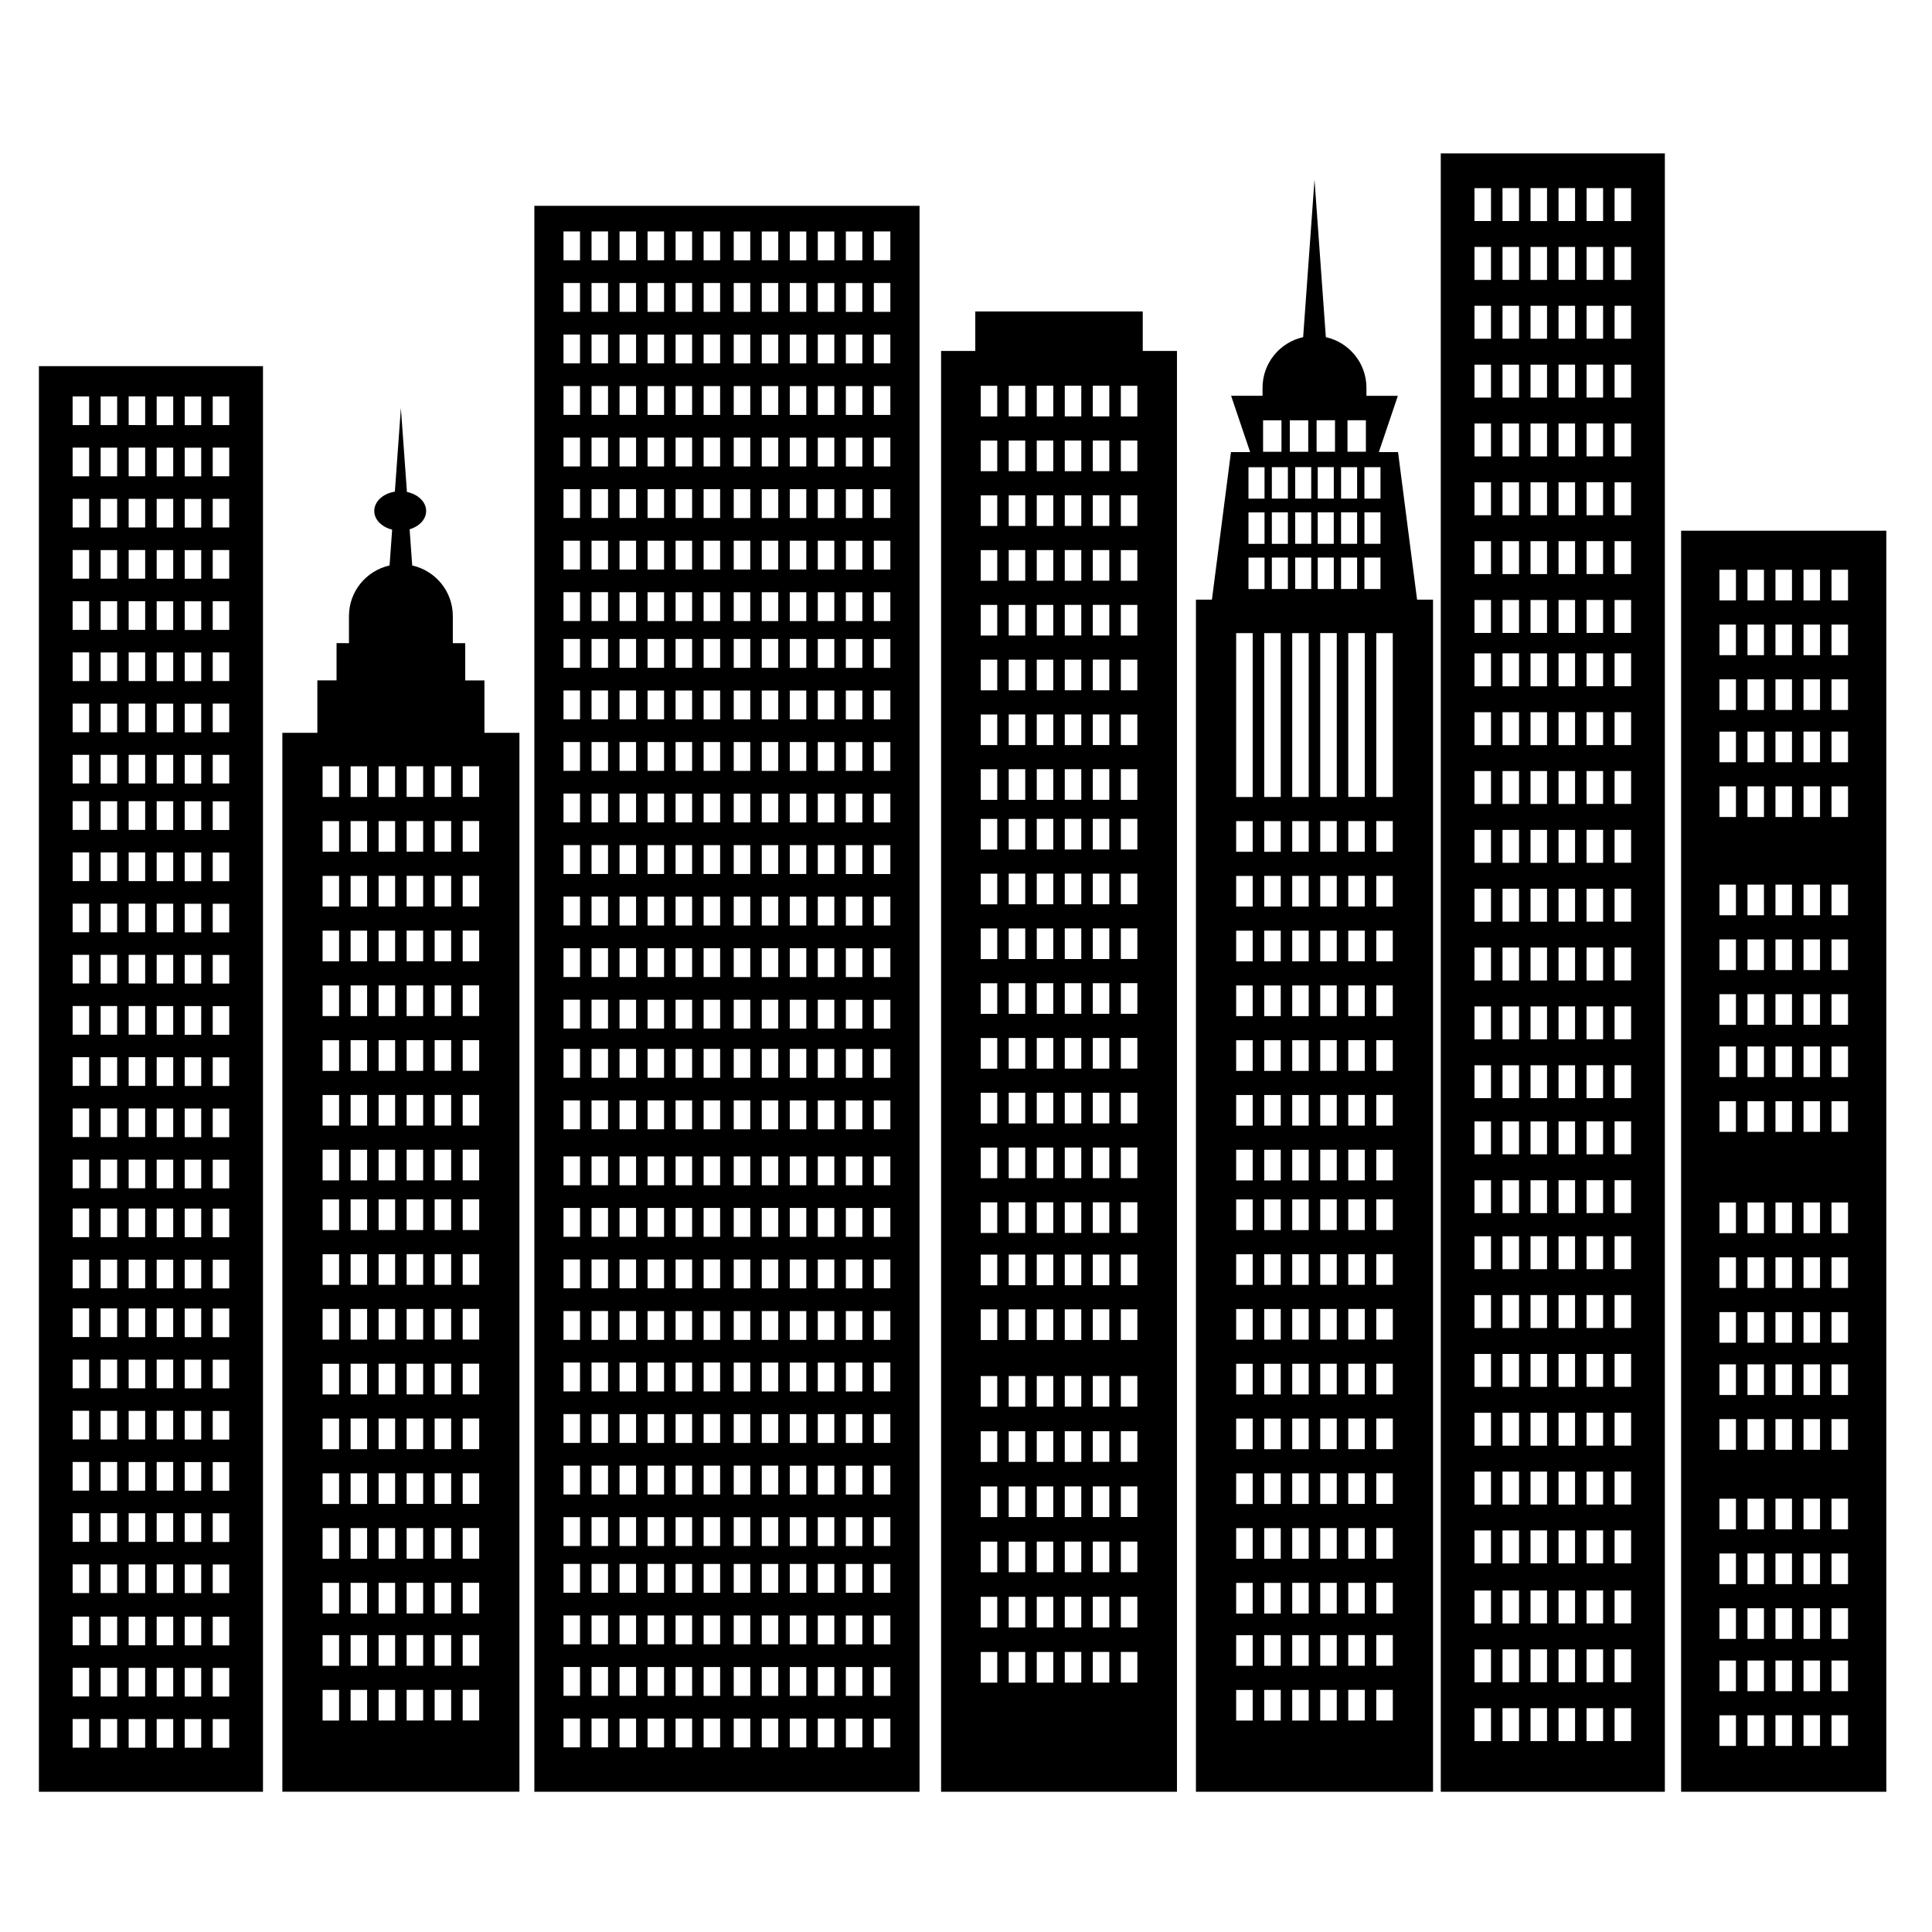
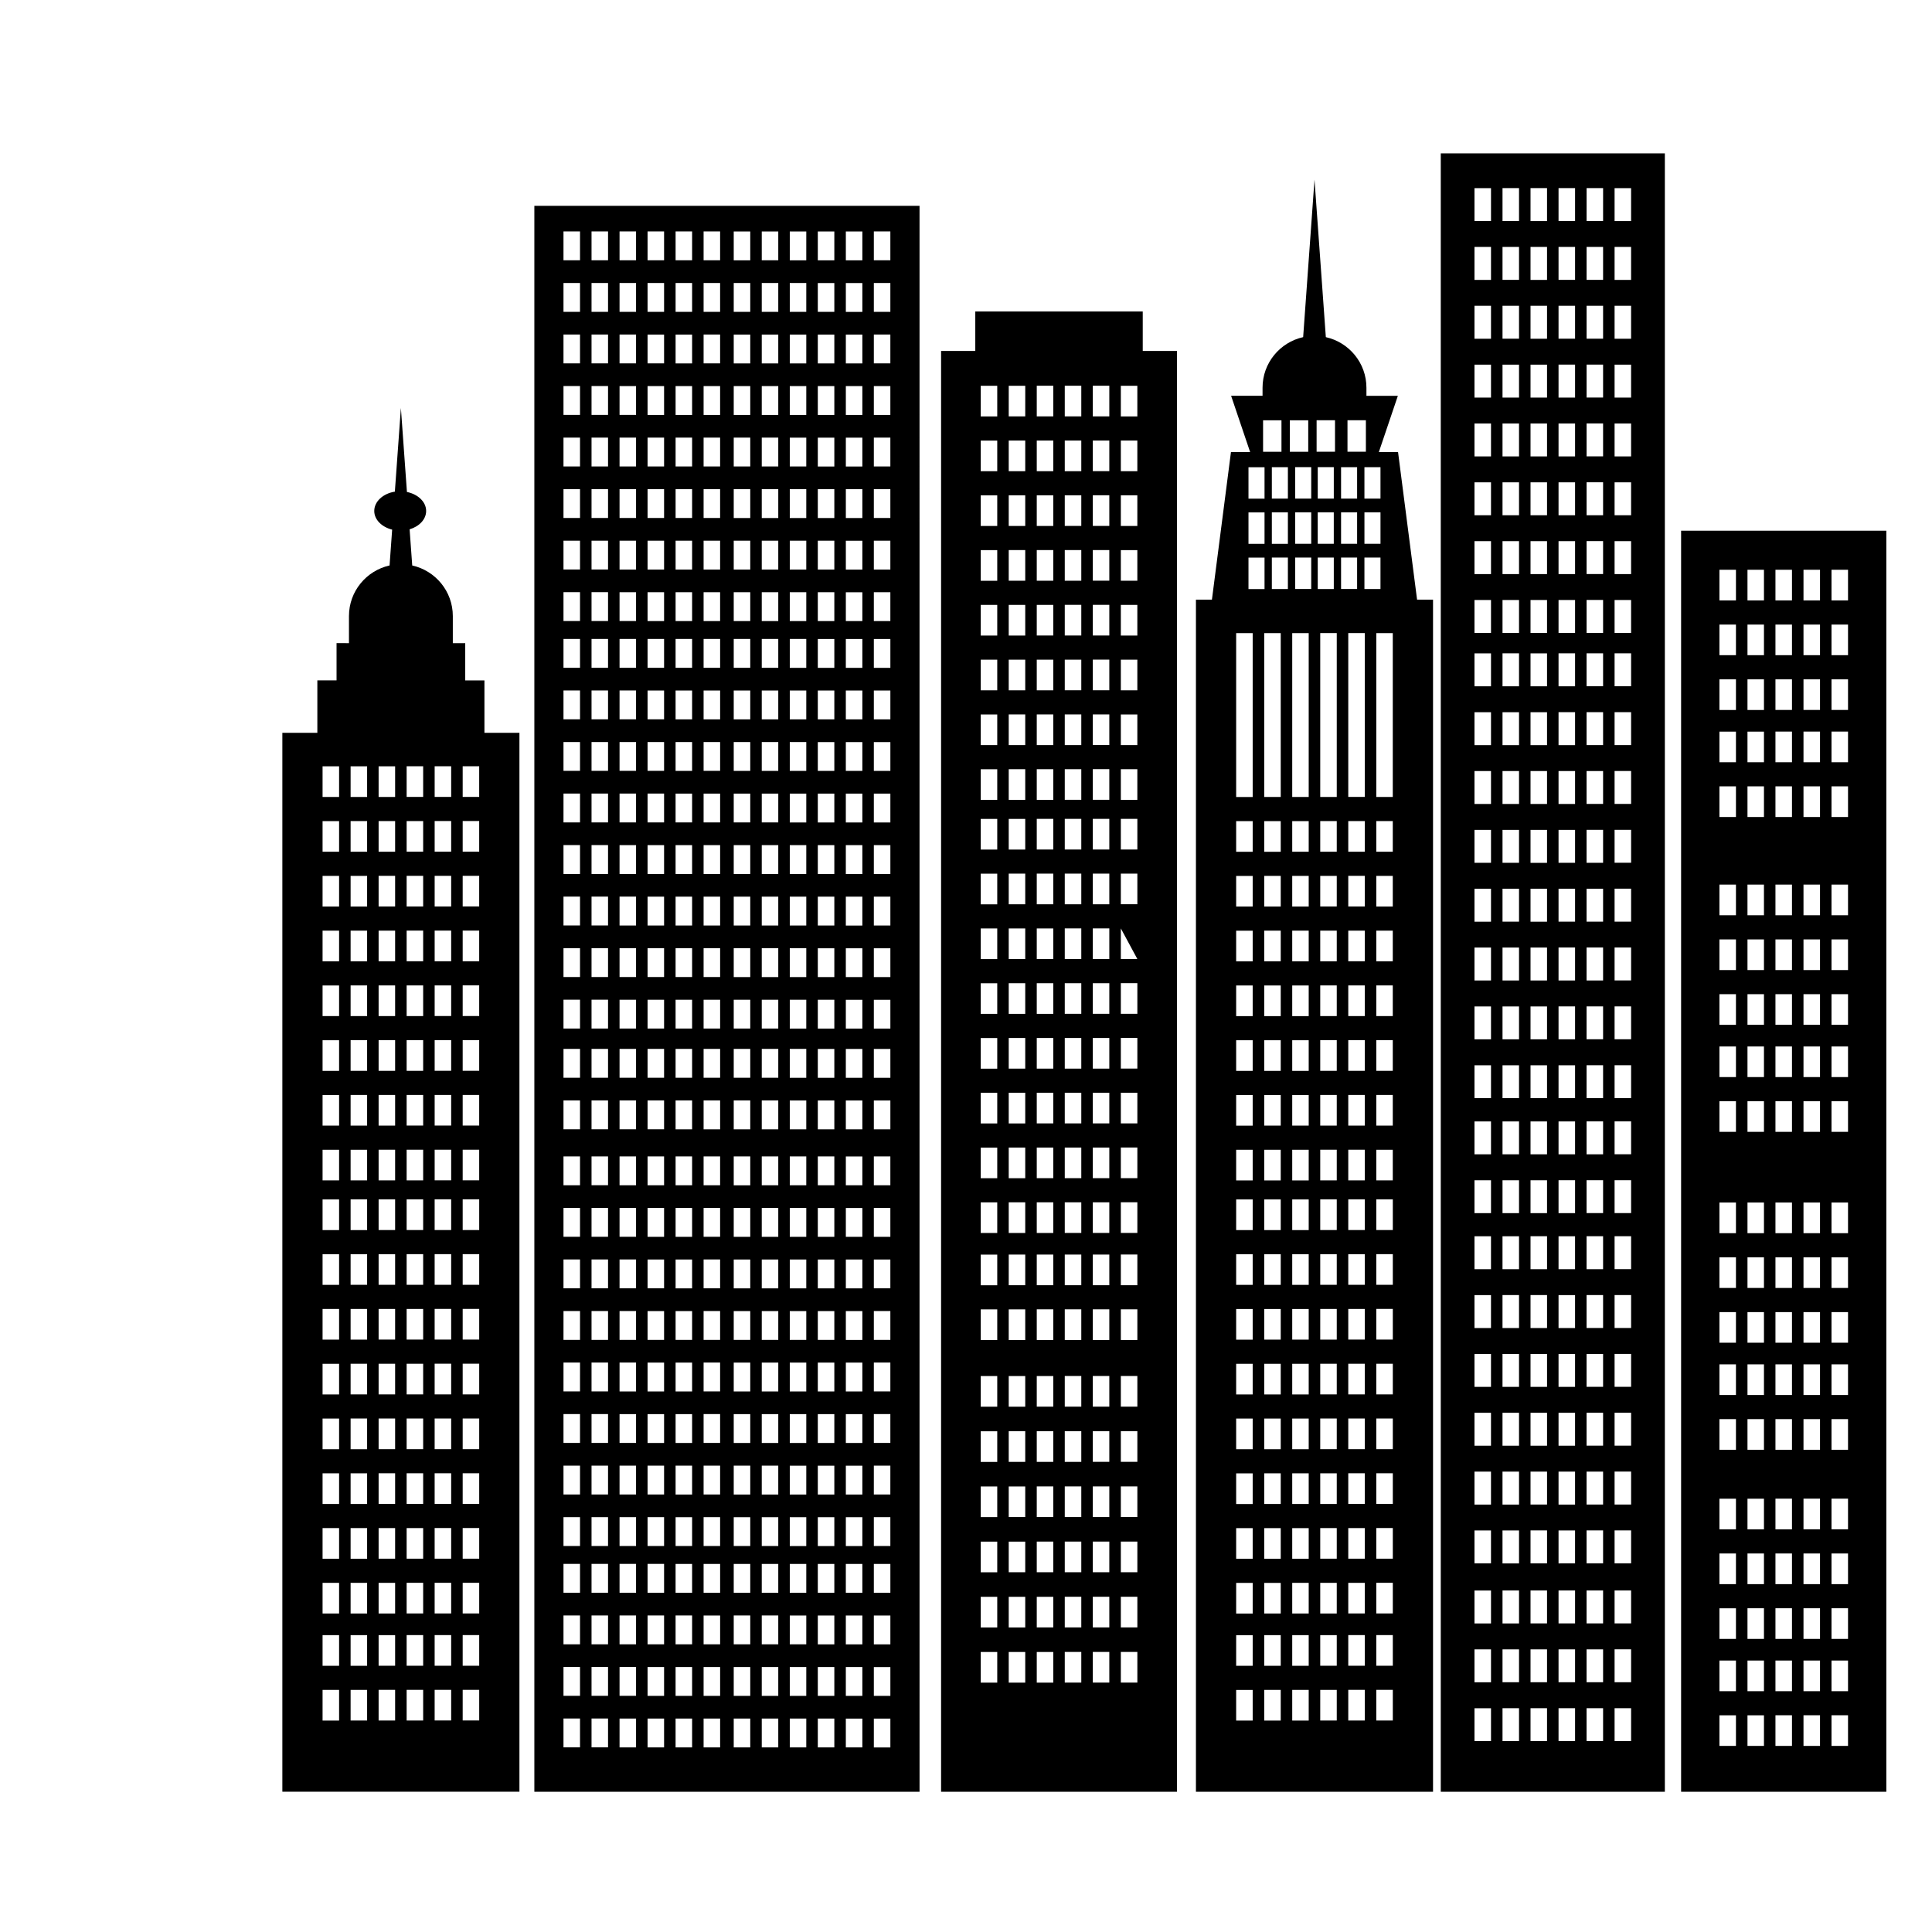
<svg xmlns="http://www.w3.org/2000/svg" fill="#000000" width="800px" height="800px" version="1.1" viewBox="144 144 512 512">
  <g>
    <path d="m285.61 198.54v420.3h102.08l-0.004-420.3zm89.969 6.797h4.375v7.644h-4.375zm0 13.664h4.375v7.644h-4.375zm0 13.656h4.375v7.644h-4.375zm0 13.66h4.375v7.644h-4.375zm0 13.656h4.375v7.644h-4.375zm0 13.66h4.375v7.644h-4.375zm0 13.656h4.375v7.644h-4.375zm0 13.656h4.375v7.644h-4.375zm0 149.52h4.375v7.644h-4.375zm0 13.652h4.375v7.652h-4.375zm0 13.66h4.375v7.644h-4.375zm0 13.664h4.375v7.637h-4.375zm0 13.652h4.375v7.648h-4.375zm0 13.656h4.375v7.644h-4.375zm0 13.66h4.375l-0.004 7.648h-4.375zm0 13.656h4.375v7.644h-4.375zm-45.117-340.73h4.375v7.644h-4.375zm0 13.664h4.375v7.644h-4.375zm0 13.656h4.375v7.644h-4.375zm0 13.66h4.375v7.644h-4.375zm0 13.656h4.375v7.644h-4.375zm0 13.66h4.375v7.644h-4.375zm0 13.656h4.375v7.644h-4.375zm0 13.656h4.375v7.644h-4.375zm0 149.52h4.375v7.644h-4.375zm0 13.652h4.375v7.652h-4.375zm0 13.66h4.375v7.644h-4.375zm0 13.664h4.375v7.637h-4.375zm0 13.652h4.375v7.648h-4.375zm0 13.656h4.375v7.644h-4.375zm0 13.66h4.375v7.648h-4.375zm0 13.656h4.375v7.644h-4.375zm-32.754 61.008h-4.379v-7.644h4.379zm0-13.656h-4.379v-7.644h4.379zm0-13.66h-4.379v-7.644h4.379zm0-13.66h-4.379v-7.648h4.379zm0-12.387h-4.379v-7.644h4.379zm0-13.652h-4.379v-7.648h4.379zm0-13.664h-4.379v-7.644h4.379zm0-13.652h-4.379l0.004-7.648h4.379zm0-13.664h-4.379l0.004-7.637h4.379zm0-13.66h-4.379v-7.644h4.379zm0-13.652h-4.379v-7.652h4.379zm0-13.656h-4.379v-7.648h4.379zm0-14.84h-4.379v-7.648h4.379zm0-13.656h-4.379l0.004-7.648h4.379zm0-13.039h-4.379v-7.637h4.379zm0-13.652h-4.379v-7.637h4.379zm0-13.66h-4.379v-7.648h4.379zm0-13.652h-4.379v-7.648h4.379zm0-13.664h-4.379l0.004-7.641h4.379zm0-13.664h-4.379v-7.637h4.379zm0-13.652h-4.379v-7.644h4.379zm0-13.656h-4.379v-7.648h4.379zm0-12.391h-4.379v-7.644h4.379zm0-13.652h-4.379v-7.644h4.379zm0-13.66h-4.379v-7.644h4.379zm0-13.656h-4.379v-7.644h4.379zm0-13.66h-4.379v-7.644h4.379zm0-13.656h-4.379v-7.644h4.379zm0-13.66h-4.379v-7.644h4.379zm0-13.656h-4.379v-7.648h4.379zm7.43 394.09h-4.375v-7.644h4.375zm0-13.656h-4.375v-7.644h4.375zm0-13.66h-4.375v-7.644h4.375zm0-13.66h-4.375v-7.648h4.375zm0-12.387h-4.375v-7.644h4.375zm0-13.652h-4.375v-7.648h4.375zm0-13.664h-4.375v-7.644h4.375zm0-13.652h-4.375v-7.648h4.375zm0-13.664h-4.375v-7.637h4.375zm0-13.66h-4.375v-7.644h4.375zm0-13.652h-4.375v-7.652h4.375zm0-13.664h-4.375v-7.644h4.375zm0-14.832h-4.375v-7.648h4.375zm0-13.656h-4.375v-7.648h4.375zm0-13.039h-4.375v-7.637h4.375zm0-13.652h-4.375v-7.637h4.375zm0-13.66h-4.375v-7.648h4.375zm0-13.652h-4.375v-7.648h4.375zm0-13.664h-4.375v-7.641h4.375zm0-13.664h-4.375v-7.637h4.375zm0-13.652h-4.375v-7.644h4.375zm0-13.656h-4.375v-7.648h4.375zm0-12.391h-4.375v-7.644h4.375zm0-13.652h-4.375v-7.644h4.375zm0-13.66h-4.375v-7.644h4.375zm0-13.656h-4.375v-7.644h4.375zm0-13.66h-4.375v-7.644h4.375zm0-13.656h-4.375v-7.644h4.375zm0-13.66h-4.375v-7.644h4.375zm0-13.664h-4.375v-7.644h4.375zm7.426 394.1h-4.375v-7.644h4.375zm0-13.656h-4.375v-7.644h4.375zm0-13.66h-4.375v-7.644h4.375zm0-13.66h-4.375v-7.648h4.375zm0-12.387h-4.375v-7.644h4.375zm0-13.652h-4.375v-7.648h4.375zm0-13.664h-4.375v-7.644h4.375zm0-13.652h-4.375v-7.648h4.375zm0-13.664h-4.375v-7.637h4.375zm0-13.66h-4.375v-7.644h4.375zm0-13.652h-4.375v-7.652h4.375zm0-13.664h-4.375v-7.644h4.375zm0-14.832h-4.375v-7.648h4.375zm0-13.656h-4.375v-7.648h4.375zm0-13.039h-4.375v-7.637h4.375zm0-13.652h-4.375v-7.637h4.375zm0-13.66h-4.375v-7.648h4.375zm0-13.652h-4.375v-7.648h4.375zm0-13.664h-4.375v-7.641h4.375zm0-13.664h-4.375v-7.637h4.375zm0-13.652h-4.375v-7.644h4.375zm0-13.656h-4.375v-7.648h4.375zm0-12.391h-4.375v-7.644h4.375zm0-13.652h-4.375v-7.644h4.375zm0-13.66h-4.375v-7.644h4.375zm0-13.656h-4.375v-7.644h4.375zm0-13.66h-4.375v-7.644h4.375zm0-13.656h-4.375v-7.644h4.375zm0-13.66h-4.375v-7.644h4.375zm0-13.664h-4.375v-7.644h4.375zm7.426 394.1h-4.379v-7.644h4.379zm0-13.656h-4.379v-7.644h4.379zm0-13.66h-4.379v-7.644h4.379zm0-13.66h-4.379v-7.648h4.379zm0-12.387h-4.379v-7.644h4.379zm0-13.652h-4.379v-7.648h4.379zm0-13.664h-4.379v-7.644h4.379zm0-13.652h-4.379v-7.648h4.379zm0-13.664h-4.379v-7.637h4.379zm0-13.66h-4.379v-7.644h4.379zm0-13.652h-4.379v-7.652h4.379zm0-13.664h-4.379v-7.644h4.379zm0-14.832h-4.379v-7.648h4.379zm0-13.656h-4.379v-7.648h4.379zm0-13.039h-4.379v-7.637h4.379zm0-13.652h-4.379v-7.637h4.379zm0-13.66h-4.379v-7.648h4.379zm0-13.652h-4.379v-7.648h4.379zm0-13.664h-4.379v-7.641h4.379zm0-13.664h-4.379v-7.637h4.379zm0-13.652h-4.379v-7.644h4.379zm0-13.656h-4.379v-7.648h4.379zm0-12.391h-4.379v-7.644h4.379zm0-13.652h-4.379v-7.644h4.379zm0-13.66h-4.379v-7.644h4.379zm0-13.656h-4.379v-7.644h4.379zm0-13.66h-4.379v-7.644h4.379zm0-13.656h-4.379v-7.644h4.379zm0-13.66h-4.379v-7.644h4.379zm0-13.664h-4.379v-7.644h4.379zm7.426 394.1h-4.379v-7.644h4.379zm0-13.656h-4.379v-7.644h4.379zm0-13.66h-4.379v-7.644h4.379zm0-13.66h-4.379v-7.648h4.379zm0-12.387h-4.375v-7.644h4.375zm0-13.652h-4.375v-7.648h4.375zm0-13.664h-4.375v-7.644h4.375zm0-13.652h-4.375v-7.648h4.375zm0-13.664h-4.375v-7.637h4.375zm0-13.66h-4.375v-7.644h4.375zm0-13.652h-4.375v-7.652h4.375zm0-13.664h-4.375v-7.644h4.375zm0-14.832h-4.379v-7.648h4.379zm0-13.656h-4.379v-7.648h4.379zm0-13.039h-4.379v-7.637h4.379zm0-13.652h-4.379v-7.637h4.379zm0-13.66h-4.379v-7.648h4.379zm0-13.652h-4.379v-7.648h4.379zm0-13.664h-4.379v-7.641h4.379zm0-13.664h-4.379v-7.637h4.379zm0-13.652h-4.379v-7.644h4.379zm0-13.656h-4.379v-7.648h4.379zm0-12.391h-4.375v-7.644h4.375zm0-13.652h-4.375v-7.644h4.375zm0-13.66h-4.375v-7.644h4.375zm0-13.656h-4.375v-7.644h4.375zm0-13.66h-4.375v-7.644h4.375zm0-13.656h-4.375v-7.644h4.375zm0-13.66h-4.375v-7.644h4.375zm0-13.664h-4.375v-7.644h4.375zm7.426 394.1h-4.379v-7.644h4.379zm0-13.656h-4.379v-7.644h4.379zm0-13.66h-4.379v-7.644h4.379zm0-13.66h-4.379v-7.648h4.379zm0-122.83h-4.379v-7.648h4.379zm0-13.656h-4.379v-7.648h4.379zm0-13.039h-4.379v-7.637h4.379zm0-13.652h-4.379v-7.637h4.379zm0-13.66h-4.379v-7.648h4.379zm0-13.652h-4.379v-7.648h4.379zm0-13.664h-4.379v-7.641h4.379zm0-13.664h-4.379v-7.637h4.379zm0-13.652h-4.379v-7.644h4.379zm0-13.656h-4.379v-7.648h4.379zm7.984 286.1h-4.379v-7.644h4.379zm0-13.656h-4.379v-7.644h4.379zm0-13.66h-4.379v-7.644h4.379zm0-13.66h-4.379v-7.648h4.379zm0-12.387h-4.379v-7.644h4.379zm0-13.652h-4.379v-7.648h4.379zm0-13.664h-4.379v-7.644h4.379zm0-13.652h-4.379v-7.648h4.379zm0-13.664h-4.379v-7.637h4.379zm0-13.66h-4.379v-7.644h4.379zm0-13.652h-4.379v-7.652h4.379zm0-13.656h-4.379v-7.648h4.379zm0-14.84h-4.379v-7.648h4.379zm0-13.656h-4.379v-7.648h4.379zm0-13.039h-4.379v-7.637h4.379zm0-13.652h-4.379v-7.637h4.379zm0-13.66h-4.379v-7.648h4.379zm0-13.652h-4.379v-7.648h4.379zm0-13.664h-4.379v-7.641h4.379zm0-13.664h-4.379v-7.637h4.379zm0-13.652h-4.379v-7.644h4.379zm0-13.656h-4.379v-7.648h4.379zm0-12.391h-4.379v-7.644h4.379zm0-13.652h-4.379v-7.644h4.379zm0-13.66h-4.379v-7.644h4.379zm0-13.656h-4.379v-7.644h4.379zm0-13.66h-4.379v-7.644h4.379zm0-13.656h-4.379v-7.644h4.379zm0-13.66h-4.379v-7.644h4.379zm0-13.656h-4.379v-7.648h4.379zm7.426 394.09h-4.375v-7.644h4.375zm0-13.656h-4.375v-7.644h4.375zm0-13.66h-4.375v-7.644h4.375zm0-13.66h-4.375v-7.648h4.375zm0-12.387h-4.375v-7.644h4.375zm0-13.652h-4.375v-7.648h4.375zm0-13.664h-4.375v-7.644h4.375zm0-13.652h-4.375l0.004-7.648h4.375zm0-13.664h-4.375l0.004-7.637h4.375zm0-13.66h-4.375v-7.644h4.375zm0-13.652h-4.375v-7.652h4.375zm0-13.664h-4.375v-7.644h4.375zm0-14.832h-4.375v-7.648h4.375zm0-13.656h-4.375l0.004-7.648h4.375zm0-13.039h-4.375v-7.637h4.375zm0-13.652h-4.375v-7.637h4.375zm0-13.66h-4.375v-7.648h4.375zm0-13.652h-4.375v-7.648h4.375zm0-13.664h-4.375l0.004-7.641h4.375zm0-13.664h-4.375v-7.637h4.375zm0-13.652h-4.375v-7.644h4.375zm0-13.656h-4.375v-7.648h4.375zm0-12.391h-4.375v-7.644h4.375zm0-13.652h-4.375v-7.644h4.375zm0-13.66h-4.375v-7.644h4.375zm0-13.656h-4.375v-7.644h4.375zm0-13.66h-4.375v-7.644h4.375zm0-13.656h-4.375v-7.644h4.375zm0-13.66h-4.375v-7.644h4.375zm0-13.664h-4.375v-7.644h4.375zm7.426 394.1h-4.375v-7.644h4.375l-0.004 7.644zm0-13.656h-4.375v-7.644h4.375l-0.004 7.644zm0-13.66h-4.375v-7.644h4.375l-0.004 7.644zm0-13.66h-4.375v-7.648h4.375l-0.004 7.648zm0-12.387h-4.375v-7.644h4.375l-0.004 7.644zm0-13.652h-4.375v-7.648h4.375l-0.004 7.648zm0-13.664h-4.375v-7.644h4.375l-0.004 7.644zm0-13.652h-4.375v-7.648h4.375l-0.004 7.648zm0-13.664h-4.375v-7.637h4.375l-0.004 7.637zm0-13.66h-4.375v-7.644h4.375l-0.004 7.644zm0-13.652h-4.375v-7.652h4.375l-0.004 7.652zm0-13.664h-4.375v-7.644h4.375l-0.004 7.644zm0-14.832h-4.375v-7.648h4.375l-0.004 7.648zm0-13.656h-4.375v-7.648h4.375l-0.004 7.648zm0-13.039h-4.375v-7.637h4.375l-0.004 7.637zm0-13.652h-4.375v-7.637h4.375l-0.004 7.637zm0-13.66h-4.375v-7.648h4.375l-0.004 7.648zm0-13.652h-4.375v-7.648h4.375l-0.004 7.648zm0-13.664h-4.375v-7.641h4.375l-0.004 7.641zm0-13.664h-4.375v-7.637h4.375l-0.004 7.637zm0-13.652h-4.375v-7.644h4.375l-0.004 7.644zm0-13.656h-4.375v-7.648h4.375l-0.004 7.648zm0-12.391h-4.375v-7.644h4.375l-0.004 7.644zm0-13.652h-4.375v-7.644h4.375l-0.004 7.644zm0-13.66h-4.375v-7.644h4.375l-0.004 7.644zm0-13.656h-4.375v-7.644h4.375l-0.004 7.644zm0-13.66h-4.375v-7.644h4.375l-0.004 7.644zm0-13.656h-4.375v-7.644h4.375l-0.004 7.644zm0-13.66h-4.375v-7.644h4.375l-0.004 7.644zm0-13.664h-4.375v-7.644h4.375l-0.004 7.644zm7.43 394.1h-4.379v-7.644h4.379zm0-13.656h-4.379v-7.644h4.379zm0-13.66h-4.379v-7.644h4.379zm0-13.66h-4.379v-7.648h4.379zm0-12.387h-4.379v-7.644h4.379zm0-13.652h-4.379v-7.648h4.379zm0-13.664h-4.379v-7.644h4.379zm0-13.652h-4.379v-7.648h4.379zm0-13.664h-4.379v-7.637h4.379zm0-13.66h-4.379v-7.644h4.379zm0-13.652h-4.379v-7.652h4.379zm0-13.664h-4.379v-7.644h4.379zm0-14.832h-4.379v-7.648h4.379zm0-13.656h-4.379v-7.648h4.379zm0-13.039h-4.379v-7.637h4.379zm0-13.652h-4.379v-7.637h4.379zm0-13.66h-4.379v-7.648h4.379zm0-13.652h-4.379v-7.648h4.379zm0-13.664h-4.379v-7.641h4.379zm0-13.664h-4.379v-7.637h4.379zm0-13.652h-4.379v-7.644h4.379zm0-13.656h-4.379v-7.648h4.379zm0-12.391h-4.379v-7.644h4.379zm0-13.652h-4.379v-7.644h4.379zm0-13.66h-4.379v-7.644h4.379zm0-13.656h-4.379v-7.644h4.379zm0-13.66h-4.379v-7.644h4.379zm0-13.656h-4.379v-7.644h4.379zm0-13.66h-4.379v-7.644h4.379zm0-13.664h-4.379v-7.644h4.379zm7.426 394.1h-4.379v-7.644h4.379zm0-13.656h-4.379v-7.644h4.379zm0-13.66h-4.379v-7.644h4.379zm0-13.66h-4.379v-7.648h4.379zm0-12.387h-4.375v-7.644h4.375zm0-13.652h-4.375v-7.648h4.375zm0-13.664h-4.375v-7.644h4.375zm0-13.652h-4.375v-7.648h4.375zm0-13.664h-4.375v-7.637h4.375zm0-13.66h-4.375v-7.644h4.375zm0-13.652h-4.375v-7.652h4.375zm0-13.664h-4.375v-7.644h4.375zm0-14.832h-4.379v-7.648h4.379zm0-13.656h-4.379v-7.648h4.379zm0-13.039h-4.379v-7.637h4.379zm0-13.652h-4.379v-7.637h4.379zm0-13.66h-4.379v-7.648h4.379zm0-13.652h-4.379v-7.648h4.379zm0-13.664h-4.379v-7.641h4.379zm0-13.664h-4.379v-7.637h4.379zm0-13.652h-4.379v-7.644h4.379zm0-13.656h-4.379v-7.648h4.379zm0-12.391h-4.375v-7.644h4.375zm0-13.652h-4.375v-7.644h4.375zm0-13.66h-4.375v-7.644h4.375zm0-13.656h-4.375v-7.644h4.375zm0-13.66h-4.375v-7.644h4.375zm0-13.656h-4.375v-7.644h4.375zm0-13.66h-4.375v-7.644h4.375zm0-13.664h-4.375v-7.644h4.375zm7.426 394.1h-4.379v-7.644h4.379zm0-13.656h-4.379v-7.644h4.379zm0-13.66h-4.379v-7.644h4.379zm0-13.66h-4.379v-7.648h4.379zm0-122.83h-4.379v-7.648h4.379zm0-13.656h-4.379v-7.648h4.379zm0-13.039h-4.379v-7.637h4.379zm0-13.652h-4.379v-7.637h4.379zm0-13.66h-4.379v-7.648h4.379zm0-13.652h-4.379v-7.648h4.379zm0-13.664h-4.379v-7.641h4.379zm0-13.664h-4.379v-7.637h4.379zm0-13.652h-4.379v-7.644h4.379zm0-13.656h-4.379v-7.648h4.379z" />
-     <path d="m154.31 241.04v377.8h59.383v-377.8zm46.066 8.016h4.375v7.594h-4.375zm0 13.566h4.375v7.594h-4.375zm0 13.566h4.375v7.594h-4.375zm0 13.574h4.375v7.594h-4.375zm0 13.566h4.375v7.594h-4.375zm0 13.562h4.375v7.594h-4.375zm0 13.574h4.375v7.594h-4.375zm0 13.566h4.375v7.594h-4.375zm-14.852 146.7h4.375v7.602l-4.375 0.004zm0 13.574h4.375v7.594h-4.375zm0 13.566h4.375v7.586l-4.375 0.004zm0 13.57h4.375v7.594l-4.375-0.004zm0 13.566h4.375v7.598h-4.375zm0 13.566h4.375v7.598h-4.375zm-7.426-309.52h4.375v7.594l-4.375-0.004zm0 13.566h4.375v7.594h-4.375zm0 13.566h4.375v7.594h-4.375zm0 13.574h4.375v7.594l-4.375-0.004zm0 13.566h4.375v7.594h-4.375zm0 13.562h4.375v7.594h-4.375zm0 13.574h4.375v7.594l-4.375-0.004zm0 13.566h4.375v7.594h-4.375zm0 12.297h4.375v7.598h-4.375zm0 13.574h4.375v7.594h-4.375zm0 13.574h4.375v7.586h-4.375zm0 13.566h4.375v7.594l-4.375-0.004zm0 13.562h4.375v7.598h-4.375zm0 13.566h4.375v7.598h-4.375zm0 13.574h4.375v7.586h-4.375zm0 13.566h4.375v7.594h-4.375zm0 12.949h4.375v7.594l-4.375-0.004zm0 13.562h4.375v7.594l-4.375-0.004zm-14.852 12.91h4.375v7.602l-4.375 0.004zm0 13.574h4.375v7.594h-4.375zm0 13.566h4.375v7.586l-4.375 0.004zm0 13.57h4.375v7.594l-4.375-0.004zm0 13.566h4.375v7.598h-4.375zm0 13.566h4.375v7.598h-4.375zm4.375 48.566h-4.375v-7.586h4.379zm0-13.562h-4.375v-7.594h4.379zm0-13.57h-4.375v-7.598h4.379zm0-94.598h-4.375v-7.594h4.379zm0-13.562h-4.375v-7.594h4.379zm0-12.953h-4.375v-7.594h4.379zm0-13.566h-4.375v-7.586h4.379zm0-13.562h-4.375v-7.598h4.379zm0-13.566h-4.375v-7.598h4.379zm0-13.574h-4.375v-7.594h4.379zm0-13.566h-4.375v-7.586h4.379zm0-13.566h-4.375v-7.594h4.379zm0-13.57h-4.375v-7.598h4.379zm0-12.301h-4.375v-7.594h4.379zm0-13.57h-4.375v-7.594h4.379zm0-13.566h-4.375v-7.594h4.379zm0-13.566h-4.375v-7.594h4.379zm0-13.574h-4.375v-7.586h4.379zm0-13.562h-4.375v-7.594h4.379zm0-13.57h-4.375v-7.594h4.379zm0-13.562h-4.375v-7.598h4.379zm7.426 350.49h-4.375v-7.586h4.375l-0.004 7.586zm0-13.562h-4.375v-7.594h4.375l-0.004 7.594zm0-13.57h-4.375v-7.598h4.375l-0.004 7.598zm0-13.84h-4.383v-7.598h4.379v7.598zm0-13.562h-4.383v-7.598h4.379v7.598zm0-13.574h-4.383v-7.594h4.379v7.594zm0-13.57h-4.383v-7.586h4.379v7.586zm0-13.562h-4.383v-7.594h4.379v7.594zm0-13.562h-4.383v-7.602h4.379v7.602zm0-12.926h-4.375v-7.594h4.375l-0.004 7.594zm0-13.562h-4.375v-7.594h4.375l-0.004 7.594zm0-12.953h-4.375v-7.594h4.375l-0.004 7.594zm0-13.566h-4.375v-7.586h4.375l-0.004 7.586zm0-13.562h-4.375v-7.598h4.375l-0.004 7.598zm0-13.566h-4.375v-7.598h4.375l-0.004 7.598zm0-13.574h-4.375v-7.594h4.375l-0.004 7.594zm0-13.566h-4.375v-7.586h4.375l-0.004 7.586zm0-13.566h-4.375v-7.594h4.375l-0.004 7.594zm0-13.57h-4.375v-7.598h4.375l-0.004 7.598zm0-12.301h-4.375v-7.594h4.375l-0.004 7.594zm0-13.57h-4.375v-7.594h4.375l-0.004 7.594zm0-13.566h-4.375v-7.594h4.375l-0.004 7.594zm0-13.566h-4.375v-7.594h4.375l-0.004 7.594zm0-13.574h-4.375v-7.586h4.375l-0.004 7.586zm0-13.562h-4.375v-7.594h4.375l-0.004 7.594zm0-13.57h-4.375v-7.594h4.375l-0.004 7.594zm0-13.57h-4.375v-7.59h4.375l-0.004 7.59zm7.422 350.5h-4.371v-7.586h4.375zm0-13.562h-4.371v-7.594h4.375zm0-13.57h-4.371v-7.598h4.375zm0.008-13.84h-4.379v-7.598h4.379zm0-13.562h-4.379v-7.598h4.379zm0-13.574h-4.379v-7.594h4.379zm0-13.57h-4.379v-7.586h4.379zm0-13.562h-4.379v-7.594h4.379zm0-13.562h-4.379v-7.602h4.379zm7.426 108.8h-4.379v-7.586h4.379zm0-13.562h-4.379v-7.594h4.379zm0-13.57h-4.379v-7.598h4.379zm0-94.598h-4.379v-7.594h4.379zm0-13.562h-4.379v-7.594h4.379zm0-12.953h-4.379v-7.594h4.379zm0-13.566h-4.379v-7.586h4.379zm0-13.562h-4.379v-7.598h4.379zm0-13.566h-4.379v-7.598h4.379zm0-13.574h-4.379v-7.594h4.379zm0-13.566h-4.379v-7.586h4.379zm0-13.566h-4.379v-7.594h4.379zm0-13.57h-4.379v-7.598h4.379zm0-12.301h-4.379v-7.594h4.379zm0-13.57h-4.379v-7.594h4.379zm0-13.566h-4.379v-7.594h4.379zm0-13.566h-4.379v-7.594h4.379zm0-13.574h-4.379v-7.586h4.379zm0-13.562h-4.379v-7.594h4.379zm0-13.57h-4.379v-7.594h4.379zm0-13.57h-4.379v-7.59h4.379zm7.418 350.5h-4.375v-7.586h4.379zm0-13.562h-4.375v-7.594h4.379zm0-13.57h-4.375v-7.598h4.379zm0-13.84h-4.375v-7.598h4.379zm0-13.562h-4.375v-7.598h4.379zm0-13.574h-4.375v-7.594h4.379zm0-13.57h-4.375v-7.586h4.379zm0-13.562h-4.375v-7.594h4.379zm0-13.562h-4.375v-7.602h4.379zm0-12.926h-4.375v-7.594h4.379zm0-13.562h-4.375v-7.594h4.379zm0-12.953h-4.375v-7.594h4.379zm0-13.566h-4.375v-7.586h4.379zm0-13.562h-4.375v-7.598h4.379zm0-13.566h-4.375v-7.598h4.379zm0-13.574h-4.375v-7.594h4.379zm0-13.566h-4.375v-7.586h4.379zm0-13.566h-4.375v-7.594h4.379zm0-13.57h-4.375v-7.598h4.379zm0-12.301h-4.371v-7.594h4.375zm0-13.57h-4.371v-7.594h4.375zm0-13.566h-4.371v-7.594h4.375zm0-13.566h-4.371v-7.594h4.375zm0-13.574h-4.371v-7.586h4.375zm0-13.562h-4.371v-7.594h4.375zm0-13.57h-4.371v-7.594h4.375zm0-13.57h-4.371v-7.59h4.375zm7.434 350.5h-4.379v-7.586h4.379zm0-13.562h-4.379v-7.594h4.379zm0-13.57h-4.379v-7.598h4.379zm0-13.84h-4.379v-7.598h4.379zm0-13.562h-4.379v-7.598h4.379zm0-13.574h-4.379v-7.594h4.379zm0-13.57h-4.379v-7.586h4.379zm0-13.562h-4.379v-7.594h4.379zm0-13.562h-4.379v-7.602h4.379zm0-12.926h-4.379v-7.594h4.379zm0-13.562h-4.379v-7.594h4.379zm0-12.953h-4.379v-7.594h4.379zm0-13.566h-4.379v-7.586h4.379zm0-13.562h-4.379v-7.598h4.379zm0-13.566h-4.379v-7.598h4.379zm0-13.574h-4.379v-7.594h4.379zm0-13.566h-4.379v-7.586h4.379zm0-13.566h-4.379v-7.594h4.379zm0-13.57h-4.379v-7.598h4.379z" />
-     <path d="m446.84 237v-10.453h-44.379v10.453h-9.062v381.84h62.508v-381.84zm-5.809 9.234h4.375v8.121h-4.375zm0 14.516h4.375v8.121h-4.375zm0 14.52h4.375v8.121h-4.375zm0 14.516h4.375v8.121h-4.375zm0 14.516h4.375v8.121h-4.375zm0 14.516h4.375v8.121h-4.375zm0 14.52h4.375v8.121h-4.375zm0 14.512h4.375v8.121h-4.375zm-32.75 242.07h-4.379v-8.121h4.379zm0-14.625h-4.379v-8.121h4.379zm0-14.625h-4.379v-8.121h4.379zm0-14.625h-4.379v-8.121h4.379zm0-14.625h-4.379v-8.121h4.379zm0-14.629h-4.379v-8.121h4.379zm0-17.668h-4.379v-8.125h4.379zm0-14.516h-4.379v-8.125h4.379zm0-13.852h-4.379v-8.117h4.379zm0-14.516h-4.379v-8.117h4.379zm0-14.516h-4.379v-8.125h4.379zm0-14.516h-4.379v-8.125h4.379zm0-14.52h-4.379v-8.117h4.379zm0-14.52h-4.379v-8.117h4.379zm0-14.516h-4.379v-8.121h4.379zm0-14.508h-4.379v-8.125h4.379zm0-13.172h-4.379v-8.121h4.379zm0-14.512h-4.379v-8.121h4.379zm0-14.516h-4.379v-8.121h4.379zm0-14.516h-4.379v-8.121h4.379zm0-14.52h-4.379v-8.121h4.379zm0-14.516h-4.379v-8.121h4.379zm0-14.512h-4.379v-8.121h4.379zm0-14.516h-4.379v-8.129h4.379zm7.418 335.55h-4.375v-8.121h4.375zm0-14.625h-4.375v-8.121h4.375zm0-14.625h-4.375v-8.121h4.375zm0-14.625h-4.375v-8.121h4.375zm0-14.625h-4.375v-8.121h4.375zm0-14.629h-4.375v-8.121h4.375zm0-17.668h-4.375v-8.125h4.375zm0-14.516h-4.375l0.004-8.125h4.375zm0-13.852h-4.375v-8.117h4.375zm0-14.516h-4.375v-8.117h4.375zm0-14.516h-4.375v-8.125h4.375zm0-14.516h-4.375v-8.125h4.375zm0-14.52h-4.375v-8.117h4.375zm0-14.52h-4.375v-8.117h4.375zm0-14.516h-4.375v-8.121h4.375zm0-14.508h-4.375v-8.125h4.375zm0-13.172h-4.375v-8.121h4.375zm0-14.512h-4.375v-8.121h4.375zm0-14.516h-4.375v-8.121h4.375zm0-14.516h-4.375v-8.121h4.375zm0-14.52h-4.375v-8.121h4.375zm0-14.516h-4.375v-8.121h4.375zm0-14.512h-4.375v-8.121h4.375zm0-14.523h-4.375l0.004-8.121h4.375zm7.43 335.56h-4.375v-8.121h4.375zm0-14.625h-4.375v-8.121h4.375zm0-14.625h-4.375v-8.121h4.375zm0-14.625h-4.375v-8.121h4.375zm0-14.625h-4.375v-8.121h4.375zm0-14.629h-4.375v-8.121h4.375zm0-17.668h-4.375v-8.125h4.375zm0-14.516h-4.375v-8.125h4.375zm0-13.852h-4.375v-8.117h4.375zm0-14.516h-4.375v-8.117h4.375zm0-14.516h-4.375v-8.125h4.375zm0-14.516h-4.375v-8.125h4.375zm0-14.52h-4.375v-8.117h4.375zm0-14.52h-4.375v-8.117h4.375zm0-14.516h-4.375v-8.121h4.375zm0-14.508h-4.375v-8.125h4.375zm0-13.172h-4.375v-8.121h4.375zm0-14.512h-4.375v-8.121h4.375zm0-14.516h-4.375v-8.121h4.375zm0-14.516h-4.375v-8.121h4.375zm0-14.52h-4.375v-8.121h4.375zm0-14.516h-4.375v-8.121h4.375zm0-14.512h-4.375v-8.121h4.375zm0-14.523h-4.375v-8.121h4.375zm7.426 335.56h-4.379v-8.121h4.379zm0-14.625h-4.379v-8.121h4.379zm0-14.625h-4.379v-8.121h4.379zm0-14.625h-4.379v-8.121h4.379zm0-14.625h-4.379v-8.121h4.379zm0-14.629h-4.379v-8.121h4.379zm0-17.668h-4.379v-8.125h4.379zm0-14.516h-4.379v-8.125h4.379zm0-13.852h-4.379v-8.117h4.379zm0-14.516h-4.379v-8.117h4.379zm0-14.516h-4.379v-8.125h4.379zm0-14.516h-4.379v-8.125h4.379zm0-14.52h-4.379v-8.117h4.379zm0-14.52h-4.379v-8.117h4.379zm0-14.516h-4.379v-8.121h4.379zm0-14.508h-4.379v-8.125h4.379zm0-13.172h-4.379v-8.121h4.379zm0-14.512h-4.379v-8.121h4.379zm0-14.516h-4.379v-8.121h4.379zm0-14.516h-4.379v-8.121h4.379zm0-14.52h-4.379v-8.121h4.379zm0-14.516h-4.379v-8.121h4.379zm0-14.512h-4.379v-8.121h4.379zm0-14.523h-4.379v-8.121h4.379zm7.426 335.56h-4.379v-8.121h4.379zm0-14.625h-4.379v-8.121h4.379zm0-14.625h-4.379v-8.121h4.379zm0-14.625h-4.379v-8.121h4.379zm0-14.625h-4.379v-8.121h4.379zm0-14.629h-4.379v-8.121h4.379zm0-17.668h-4.379v-8.125h4.379zm0-14.516h-4.379v-8.125h4.379zm0-13.852h-4.379v-8.117h4.379zm0-14.516h-4.379v-8.117h4.379zm0-14.516h-4.379v-8.125h4.379zm0-14.516h-4.379v-8.125h4.379zm0-14.52h-4.379v-8.117h4.379zm0-14.52h-4.379v-8.117h4.379zm0-14.516h-4.379v-8.121h4.379zm0-14.508h-4.379v-8.125h4.379zm0-13.172h-4.375v-8.121h4.375zm0-14.512h-4.375v-8.121h4.375zm0-14.516h-4.375v-8.121h4.375zm0-14.516h-4.375v-8.121h4.375zm0-14.52h-4.375v-8.121h4.375zm0-14.516h-4.375v-8.121h4.375zm0-14.512h-4.375v-8.121h4.375zm0-14.523h-4.375v-8.121h4.375zm7.43 335.56h-4.379v-8.121h4.379zm0-14.625h-4.379v-8.121h4.379zm0-14.625h-4.379v-8.121h4.379zm0-14.625h-4.379v-8.121h4.379zm0-14.625h-4.379v-8.121h4.379zm0-14.629h-4.379v-8.121h4.379zm0-17.668h-4.379v-8.125h4.379zm0-14.516h-4.379v-8.125h4.379zm0-13.852h-4.379v-8.117h4.379zm0-14.516h-4.379v-8.117h4.379zm0-14.516h-4.379v-8.125h4.379zm0-14.516h-4.379v-8.125h4.379zm0-14.52h-4.379v-8.117h4.379zm0-14.52h-4.379v-8.117h4.379zm0-14.516h-4.379v-8.121h4.379zm0-14.508h-4.379v-8.125h4.379z" />
+     <path d="m446.84 237v-10.453h-44.379v10.453h-9.062v381.84h62.508v-381.84zm-5.809 9.234h4.375v8.121h-4.375zm0 14.516h4.375v8.121h-4.375zm0 14.52h4.375v8.121h-4.375zm0 14.516h4.375v8.121h-4.375zm0 14.516h4.375v8.121h-4.375zm0 14.516h4.375v8.121h-4.375zm0 14.52h4.375v8.121h-4.375zm0 14.512h4.375v8.121h-4.375zm-32.75 242.07h-4.379v-8.121h4.379zm0-14.625h-4.379v-8.121h4.379zm0-14.625h-4.379v-8.121h4.379zm0-14.625h-4.379v-8.121h4.379zm0-14.625h-4.379v-8.121h4.379zm0-14.629h-4.379v-8.121h4.379zm0-17.668h-4.379v-8.125h4.379zm0-14.516h-4.379v-8.125h4.379zm0-13.852h-4.379v-8.117h4.379zm0-14.516h-4.379v-8.117h4.379zm0-14.516h-4.379v-8.125h4.379zm0-14.516h-4.379v-8.125h4.379zm0-14.52h-4.379v-8.117h4.379zm0-14.52h-4.379v-8.117h4.379zm0-14.516h-4.379v-8.121h4.379zm0-14.508h-4.379v-8.125h4.379zm0-13.172h-4.379v-8.121h4.379zm0-14.512h-4.379v-8.121h4.379zm0-14.516h-4.379v-8.121h4.379zm0-14.516h-4.379v-8.121h4.379zm0-14.52h-4.379v-8.121h4.379zm0-14.516h-4.379v-8.121h4.379zm0-14.512h-4.379v-8.121h4.379zm0-14.516h-4.379v-8.129h4.379zm7.418 335.55h-4.375v-8.121h4.375zm0-14.625h-4.375v-8.121h4.375zm0-14.625h-4.375v-8.121h4.375zm0-14.625h-4.375v-8.121h4.375zm0-14.625h-4.375v-8.121h4.375zm0-14.629h-4.375v-8.121h4.375zm0-17.668h-4.375v-8.125h4.375zm0-14.516h-4.375l0.004-8.125h4.375zm0-13.852h-4.375v-8.117h4.375zm0-14.516h-4.375v-8.117h4.375zm0-14.516h-4.375v-8.125h4.375zm0-14.516h-4.375v-8.125h4.375zm0-14.52h-4.375v-8.117h4.375zm0-14.52h-4.375v-8.117h4.375zm0-14.516h-4.375v-8.121h4.375zm0-14.508h-4.375v-8.125h4.375zm0-13.172h-4.375v-8.121h4.375zm0-14.512h-4.375v-8.121h4.375zm0-14.516h-4.375v-8.121h4.375zm0-14.516h-4.375v-8.121h4.375zm0-14.52h-4.375v-8.121h4.375zm0-14.516h-4.375v-8.121h4.375zm0-14.512h-4.375v-8.121h4.375zm0-14.523h-4.375l0.004-8.121h4.375zm7.43 335.56h-4.375v-8.121h4.375zm0-14.625h-4.375v-8.121h4.375zm0-14.625h-4.375v-8.121h4.375zm0-14.625h-4.375v-8.121h4.375zm0-14.625h-4.375v-8.121h4.375zm0-14.629h-4.375v-8.121h4.375zm0-17.668h-4.375v-8.125h4.375zm0-14.516h-4.375v-8.125h4.375zm0-13.852h-4.375v-8.117h4.375zm0-14.516h-4.375v-8.117h4.375zm0-14.516h-4.375v-8.125h4.375zm0-14.516h-4.375v-8.125h4.375zm0-14.52h-4.375v-8.117h4.375zm0-14.52h-4.375v-8.117h4.375zm0-14.516h-4.375v-8.121h4.375zm0-14.508h-4.375v-8.125h4.375zm0-13.172h-4.375v-8.121h4.375zm0-14.512h-4.375v-8.121h4.375zm0-14.516h-4.375v-8.121h4.375zm0-14.516h-4.375v-8.121h4.375zm0-14.52h-4.375v-8.121h4.375zm0-14.516h-4.375v-8.121h4.375zm0-14.512h-4.375v-8.121h4.375zm0-14.523h-4.375v-8.121h4.375zm7.426 335.56h-4.379v-8.121h4.379zm0-14.625h-4.379v-8.121h4.379zm0-14.625h-4.379v-8.121h4.379zm0-14.625h-4.379v-8.121h4.379zm0-14.625h-4.379v-8.121h4.379zm0-14.629h-4.379v-8.121h4.379zm0-17.668h-4.379v-8.125h4.379zm0-14.516h-4.379v-8.125h4.379zm0-13.852h-4.379v-8.117h4.379zm0-14.516h-4.379v-8.117h4.379zm0-14.516h-4.379v-8.125h4.379zm0-14.516h-4.379v-8.125h4.379zm0-14.52h-4.379v-8.117h4.379zm0-14.52h-4.379v-8.117h4.379zm0-14.516h-4.379v-8.121h4.379zm0-14.508h-4.379v-8.125h4.379zm0-13.172h-4.379v-8.121h4.379zm0-14.512h-4.379v-8.121h4.379zm0-14.516h-4.379v-8.121h4.379zm0-14.516h-4.379v-8.121h4.379zm0-14.52h-4.379v-8.121h4.379zm0-14.516h-4.379v-8.121h4.379zm0-14.512h-4.379v-8.121h4.379zm0-14.523h-4.379v-8.121h4.379zm7.426 335.56h-4.379v-8.121h4.379zm0-14.625h-4.379v-8.121h4.379zm0-14.625h-4.379v-8.121h4.379zm0-14.625h-4.379v-8.121h4.379zm0-14.625h-4.379v-8.121h4.379zm0-14.629h-4.379v-8.121h4.379zm0-17.668h-4.379v-8.125h4.379zm0-14.516h-4.379v-8.125h4.379zm0-13.852h-4.379v-8.117h4.379zm0-14.516h-4.379v-8.117h4.379zm0-14.516h-4.379v-8.125h4.379zm0-14.516h-4.379v-8.125h4.379zm0-14.52h-4.379v-8.117h4.379zm0-14.52h-4.379v-8.117h4.379zm0-14.516h-4.379v-8.121h4.379zm0-14.508h-4.379v-8.125h4.379zm0-13.172h-4.375v-8.121h4.375zm0-14.512h-4.375v-8.121h4.375zm0-14.516h-4.375v-8.121h4.375zm0-14.516h-4.375v-8.121h4.375zm0-14.52h-4.375v-8.121h4.375zm0-14.516h-4.375v-8.121h4.375zm0-14.512h-4.375v-8.121h4.375zm0-14.523h-4.375v-8.121h4.375zm7.43 335.56h-4.379v-8.121h4.379zm0-14.625h-4.379v-8.121h4.379zm0-14.625h-4.379v-8.121h4.379zm0-14.625h-4.379v-8.121h4.379zm0-14.625h-4.379v-8.121h4.379zm0-14.629h-4.379v-8.121h4.379zm0-17.668h-4.379v-8.125h4.379zm0-14.516h-4.379v-8.125h4.379zm0-13.852h-4.379v-8.117h4.379zm0-14.516h-4.379v-8.117h4.379zm0-14.516h-4.379v-8.125h4.379zm0-14.516h-4.379v-8.125h4.379zm0-14.52h-4.379v-8.117h4.379zm0-14.52h-4.379v-8.117zm0-14.516h-4.379v-8.121h4.379zm0-14.508h-4.379v-8.125h4.379z" />
    <path d="m525.82 184.64v434.2h59.383v-434.2zm46.062 9.215h4.375v8.727h-4.375zm0 15.59h4.375v8.727h-4.375zm0 15.594h4.375v8.727h-4.375zm0 15.598h4.375v8.727h-4.375zm0 15.594h4.375v8.727h-4.375zm0 15.594h4.375v8.727h-4.375zm0 15.594h4.375v8.727h-4.375zm0 15.59h4.375v8.727h-4.375zm-14.852 168.61h4.375v8.73l-4.375 0.004zm0 15.594h4.375v8.73h-4.375zm0 15.598h4.375v8.723h-4.375zm0 15.594h4.375v8.723h-4.375zm0 15.594h4.375v8.73h-4.375zm0 15.586h4.375v8.73l-4.375 0.004zm-7.426-355.73h4.375v8.727h-4.375zm0 15.59h4.375v8.727h-4.375zm0 15.594h4.375v8.727h-4.375zm0 15.598h4.375v8.727h-4.375zm0 15.594h4.375v8.727h-4.375zm0 15.594h4.375v8.727h-4.375zm0 15.594h4.375v8.727h-4.375zm0 15.59h4.375v8.727h-4.375zm0 14.137h4.375v8.73h-4.375zm0 15.598h4.375v8.727h-4.375zm0 15.598h4.375v8.723h-4.375zm0 15.59h4.375v8.727h-4.375zm0 15.594h4.375v8.73h-4.375zm0 15.586h4.375v8.73h-4.375zm0 15.605h4.375v8.715h-4.375zm0 15.59h4.375v8.715h-4.375zm0 14.883h4.375v8.715h-4.375zm0 15.594h4.375v8.715h-4.375zm-14.852 14.836h4.375v8.73h-4.375zm0 15.594h4.375v8.73h-4.375zm0 15.598h4.375v8.723h-4.375zm0 15.594h4.375v8.723h-4.375zm0 15.594h4.375v8.73h-4.375zm0 15.586h4.375v8.73h-4.375zm4.379 55.828h-4.379v-8.715h4.379zm0-15.594h-4.379v-8.715h4.379zm0-15.59h-4.379v-8.727h4.379zm0-108.73h-4.379v-8.715h4.379zm0-15.59h-4.379v-8.715h4.379zm0-14.883h-4.379v-8.715h4.379zm0-15.594h-4.379v-8.715h4.379zm0-15.59h-4.379v-8.73h4.379zm0-15.586h-4.379v-8.73h4.379zm0-15.598h-4.379v-8.727h4.379zm0-15.594h-4.379v-8.723h4.379zm0-15.594h-4.379v-8.727h4.379zm0-15.594h-4.379v-8.73h4.379zm0-14.141h-4.379v-8.727h4.379zm0-15.594h-4.379v-8.727h4.379zm0-15.59h-4.379v-8.727h4.379zm0-15.594h-4.379v-8.727h4.379zm0-15.594h-4.379v-8.727h4.379zm0-15.598h-4.379v-8.727h4.379zm0-15.594h-4.379v-8.727h4.379zm0-15.594h-4.379v-8.723h4.379zm7.426 402.83h-4.375v-8.715h4.375zm0-15.594h-4.375v-8.715h4.375zm0-15.59h-4.375v-8.727h4.375zm0-15.906h-4.379v-8.738h4.379zm0-15.594h-4.379v-8.73h4.379zm0-15.602h-4.379v-8.723h4.379zm0-15.59h-4.379v-8.723h4.379zm0-15.594h-4.379v-8.73h4.379zm0-15.59h-4.379v-8.73h4.379zm0-14.855h-4.375v-8.715h4.375zm0-15.59h-4.375v-8.715h4.375zm0-14.883h-4.375v-8.715h4.375zm0-15.594h-4.375v-8.715h4.375zm0-15.59h-4.375v-8.73h4.375zm0-15.586h-4.375v-8.73h4.375zm0-15.598h-4.375v-8.727h4.375zm0-15.594h-4.375v-8.723h4.375zm0-15.594h-4.375v-8.727h4.375zm0-15.594h-4.375v-8.73h4.375zm0-14.141h-4.375v-8.727h4.375zm0-15.594h-4.375v-8.727h4.375zm0-15.59h-4.375v-8.727h4.375zm0-15.594h-4.375v-8.727h4.375zm0-15.594h-4.375v-8.727h4.375zm0-15.598h-4.375v-8.727h4.375zm0-15.594h-4.375v-8.727h4.375zm0-15.594h-4.375v-8.723h4.375zm7.422 402.83h-4.375v-8.715h4.375zm0-15.594h-4.375v-8.715h4.375zm0-15.59h-4.375v-8.727h4.375zm0.004-15.906h-4.379v-8.738h4.379zm0-15.594h-4.379v-8.73h4.379zm0-15.602h-4.379v-8.723h4.379zm0-15.59h-4.379v-8.723h4.379zm0-15.594h-4.379v-8.73h4.379zm0-15.59h-4.379v-8.73h4.379zm7.426 125.06h-4.379v-8.715h4.379zm0-15.594h-4.379v-8.715h4.379zm0-15.59h-4.379v-8.727h4.379zm0-108.73h-4.379v-8.715h4.379zm0-15.59h-4.379v-8.715h4.379zm0-14.883h-4.379v-8.715h4.379zm0-15.594h-4.379v-8.715h4.379zm0-15.59h-4.379v-8.73h4.379zm0-15.586h-4.379v-8.73h4.379zm0-15.598h-4.379v-8.727h4.379zm0-15.594h-4.379v-8.723h4.379zm0-15.594h-4.379v-8.727h4.379zm0-15.594h-4.379v-8.73h4.379zm0-14.141h-4.379v-8.727h4.379zm0-15.594h-4.379v-8.727h4.379zm0-15.59h-4.379v-8.727h4.379zm0-15.594h-4.379v-8.727h4.379zm0-15.594h-4.379v-8.727h4.379zm0-15.598h-4.379v-8.727h4.379zm0-15.594h-4.379v-8.727h4.379zm0-15.594h-4.379v-8.723h4.379zm7.426 402.83h-4.379v-8.715h4.379zm0-15.594h-4.379v-8.715h4.379zm0-15.59h-4.379v-8.727h4.379zm0-15.906h-4.379v-8.738h4.379zm0-15.594h-4.379v-8.73h4.379zm0-15.602h-4.379v-8.723h4.379zm0-15.59h-4.379v-8.723h4.379zm0-15.594h-4.379v-8.73h4.379zm0-15.59h-4.379v-8.73h4.379zm0-14.855h-4.379v-8.715h4.379zm0-15.59h-4.379v-8.715h4.379zm0-14.883h-4.379v-8.715h4.379zm0-15.594h-4.379v-8.715h4.379zm0-15.59h-4.379v-8.73h4.379zm0-15.586h-4.379v-8.73h4.379zm0-15.598h-4.379v-8.727h4.379zm0-15.594h-4.379v-8.723h4.379zm0-15.594h-4.379v-8.727h4.379zm0-15.594h-4.379v-8.73h4.379zm0-14.141h-4.375v-8.727h4.375zm0-15.594h-4.375v-8.727h4.375zm0-15.59h-4.375v-8.727h4.375zm0-15.594h-4.375v-8.727h4.375zm0-15.594h-4.375v-8.727h4.375zm0-15.598h-4.375v-8.727h4.375zm0-15.594h-4.375v-8.727h4.375zm0-15.594h-4.375l0.004-8.723h4.375zm7.426 402.83h-4.379v-8.715h4.379zm0-15.594h-4.379v-8.715h4.379zm0-15.59h-4.379v-8.727h4.379zm0-15.906h-4.379v-8.738h4.379zm0-15.594h-4.379v-8.73h4.379zm0-15.602h-4.379v-8.723h4.379zm0-15.59h-4.379v-8.723h4.379zm0-15.594h-4.379v-8.73h4.379zm0-15.59h-4.379v-8.73h4.379zm0-14.855h-4.379v-8.715h4.379zm0-15.59h-4.379v-8.715h4.379zm0-14.883h-4.379v-8.715h4.379zm0-15.594h-4.379v-8.715h4.379zm0-15.59h-4.379v-8.73h4.379zm0-15.586h-4.379v-8.73h4.379zm0-15.598h-4.379v-8.727h4.379zm0-15.594h-4.379v-8.723h4.379zm0-15.594h-4.379v-8.727h4.379zm0-15.594h-4.379v-8.73h4.379z" />
    <path d="m589.51 284.64v334.19h54.387v-334.19zm14.535 322.05h-4.379v-8.121h4.379zm0-14.508h-4.379v-8.121h4.379zm0-13.855h-4.379v-8.117h4.379zm0-14.516h-4.379v-8.117h4.379zm0-14.516h-4.379v-8.125h4.379zm0-21.09h-4.379v-8.121h4.379zm0-14.516h-4.379v-8.121h4.379zm0-13.852h-4.379v-8.117h4.379zm0-14.512h-4.379v-8.117h4.379zm0-14.516h-4.379v-8.125h4.379zm0-26.852h-4.379v-8.117h4.379zm0-14.516h-4.379v-8.117h4.379zm0-13.855h-4.379v-8.113h4.379zm0-14.508h-4.379v-8.121h4.379zm0-14.52h-4.379v-8.129h4.379zm0-26.039h-4.379v-8.121h4.379zm0-14.512h-4.379v-8.121h4.379zm0-13.855h-4.379v-8.117h4.379zm0-14.516h-4.379v-8.117h4.379zm0-14.516h-4.379v-8.125h4.379zm7.422 303.57h-4.367v-8.121h4.367zm0-14.508h-4.367v-8.121h4.367zm0-13.855h-4.367v-8.117h4.367zm0-14.516h-4.367v-8.117h4.367zm0-14.516h-4.367v-8.125h4.367zm0-21.09h-4.367v-8.121h4.367zm0-14.516h-4.367v-8.121h4.367zm0-13.852h-4.367v-8.117h4.367zm0-14.512h-4.367v-8.117h4.367zm0-14.516h-4.367v-8.125h4.367zm0-26.852h-4.367v-8.117h4.367zm0-14.516h-4.367v-8.117h4.367zm0-13.855h-4.367v-8.113h4.367zm0-14.508h-4.367v-8.121h4.367zm0-14.52h-4.367l-0.004-8.129h4.367zm0-26.039h-4.367v-8.121h4.367zm0-14.512h-4.367v-8.121h4.367zm0-13.855h-4.367v-8.117h4.367zm0-14.516h-4.367v-8.117h4.367zm0-14.516h-4.367v-8.125h4.367zm7.426 303.57h-4.379v-8.121h4.379zm0-14.508h-4.379v-8.121h4.379zm0-13.855h-4.379v-8.117h4.379zm0-14.516h-4.379v-8.117h4.379zm0-14.516h-4.379v-8.125h4.379zm0-21.09h-4.379v-8.121h4.379zm0-14.516h-4.379v-8.121h4.379zm0-13.852h-4.379v-8.117h4.379zm0-14.512h-4.379v-8.117h4.379zm0-14.516h-4.379v-8.125h4.379zm0-26.852h-4.379v-8.117h4.379zm0-14.516h-4.379v-8.117h4.379zm0-13.855h-4.379v-8.113h4.379zm0-14.508h-4.379v-8.121h4.379zm0-14.52h-4.379v-8.129h4.379zm0-26.039h-4.379v-8.121h4.379zm0-14.512h-4.379v-8.121h4.379zm0-13.855h-4.379v-8.117h4.379zm0-14.516h-4.379v-8.117h4.379zm0-14.516h-4.379v-8.125h4.379zm7.43 303.57h-4.379v-8.121h4.379zm0-14.508h-4.379v-8.121h4.379zm0-13.855h-4.379v-8.117h4.379zm0-14.516h-4.379v-8.117h4.379zm0-14.516h-4.379v-8.125h4.379zm0-21.09h-4.379v-8.121h4.379zm0-14.516h-4.379v-8.121h4.379zm0-13.852h-4.379v-8.117h4.379zm0-14.512h-4.379v-8.117h4.379zm0-14.516h-4.379v-8.125h4.379zm0-26.852h-4.379v-8.117h4.379zm0-14.516h-4.379v-8.117h4.379zm0-13.855h-4.379v-8.113h4.379zm0-14.508h-4.379v-8.121h4.379zm0-14.52h-4.379v-8.129h4.379zm0-26.039h-4.379v-8.121h4.379zm0-14.512h-4.379v-8.121h4.379zm0-13.855h-4.379v-8.117h4.379zm0-14.516h-4.379v-8.117h4.379zm0-14.516h-4.379v-8.125h4.379zm7.422 303.57h-4.379v-8.121h4.379zm0-14.508h-4.379v-8.121h4.379zm0-13.855h-4.379v-8.117h4.379zm0-14.516h-4.379v-8.117h4.379zm0-14.516h-4.379v-8.125h4.379zm0-21.09h-4.379v-8.121h4.379zm0-14.516h-4.379v-8.121h4.379zm0-13.852h-4.379v-8.117h4.379zm0-14.512h-4.379v-8.117h4.379zm0-14.516h-4.379v-8.125h4.379zm0-26.852h-4.379v-8.117h4.379zm0-14.516h-4.379v-8.117h4.379zm0-13.855h-4.379v-8.113h4.379zm0-14.508h-4.379v-8.121h4.379zm0-14.52h-4.379v-8.129h4.379zm0-26.039h-4.379v-8.121h4.379zm0-14.512h-4.379v-8.121h4.379zm0-13.855h-4.379v-8.117h4.379zm0-14.516h-4.379v-8.117h4.379zm0-14.516h-4.379v-8.125h4.379z" />
    <path d="m272.38 338.21v-13.891h-5.09v-9.871h-3.289v-7.18c0-6.566-4.606-12.035-10.758-13.41l-0.691-9.582c2.559-0.762 4.379-2.644 4.379-4.867 0-2.414-2.168-4.43-5.09-5.031l-1.602-22.25-1.598 22.164c-3.117 0.492-5.461 2.602-5.461 5.117 0 2.316 1.996 4.262 4.742 4.953l-0.684 9.492c-6.152 1.375-10.762 6.848-10.762 13.41v7.18l-3.289-0.004v9.871h-5.09v13.891h-9.273v280.62h62.828v-280.62zm-38.516 261.75h-4.379v-8.117h4.379zm0-14.508h-4.379v-8.121h4.379zm0-13.855h-4.379v-8.121h4.379zm0-14.516h-4.379v-8.117h4.379zm0-14.512h-4.379v-8.125h4.379zm0-14.516h-4.379v-8.125h4.379zm0-14.516h-4.379v-8.125h4.379zm0-14.523h-4.379v-8.117h4.379zm0-14.516h-4.379v-8.117h4.379zm0-14.512h-4.379v-8.129h4.379zm0-13.168h-4.379v-8.117h4.379zm0-14.516h-4.379v-8.117h4.379zm0-14.508h-4.379v-8.125h4.379zm0-14.516h-4.379v-8.121h4.379zm0-14.52h-4.379v-8.121h4.379zm0-14.516h-4.379v-8.121h4.379zm0-14.52h-4.379v-8.121h4.379zm0-14.516h-4.379v-8.121h4.379zm7.426 244.75h-4.375v-8.117h4.375zm0-14.508h-4.375v-8.121h4.375zm0-13.855h-4.375v-8.121h4.375zm0-14.516h-4.375v-8.117h4.375zm0-14.512h-4.375v-8.125h4.375zm0-14.516h-4.375v-8.125h4.375zm0-14.516h-4.375v-8.125h4.375zm0-14.523h-4.375v-8.117h4.375zm0-14.516h-4.375v-8.117h4.375zm0-14.512h-4.375v-8.129h4.375zm0-13.168h-4.375v-8.117h4.375zm0-14.516h-4.375v-8.117h4.375zm0-14.508h-4.375v-8.125h4.375zm0-14.516h-4.375v-8.121h4.375zm0-14.52h-4.375v-8.121h4.375zm0-14.516h-4.375v-8.121h4.375zm0-14.52h-4.375v-8.121h4.375zm0-14.516h-4.375v-8.121h4.375zm7.422 244.75h-4.375v-8.117h4.375zm0-14.508h-4.375v-8.121h4.375zm0-13.855h-4.375v-8.121h4.375zm0-14.516h-4.375v-8.117h4.375zm0-14.512h-4.375v-8.125h4.375zm0-14.516h-4.375v-8.125h4.375zm0-14.516h-4.375v-8.125h4.375zm0-14.523h-4.375v-8.117h4.375zm0-14.516h-4.375v-8.117h4.375zm0-14.512h-4.375v-8.129h4.375zm0-13.168h-4.375v-8.117h4.375zm0-14.516h-4.375v-8.117h4.375zm0-14.508h-4.375v-8.125h4.375zm0-14.516h-4.375v-8.121h4.375zm0-14.52h-4.375v-8.121h4.375zm0-14.516h-4.375v-8.121h4.375zm0-14.52h-4.375v-8.121h4.375zm0-14.516h-4.375v-8.121h4.375zm7.43 244.75h-4.379v-8.117h4.379zm0-14.508h-4.379v-8.121h4.379zm0-13.855h-4.379v-8.121h4.379zm0-14.516h-4.379v-8.117h4.379zm0-14.512h-4.379v-8.125h4.379zm0-14.516h-4.379v-8.125h4.379zm0-14.516h-4.379v-8.125h4.379zm0-14.523h-4.379v-8.117h4.379zm0-14.516h-4.379v-8.117h4.379zm0-14.512h-4.379v-8.129h4.379zm0-13.168h-4.379v-8.117h4.379zm0-14.516h-4.379v-8.117h4.379zm0-14.508h-4.379v-8.125h4.379zm0-14.516h-4.379v-8.121h4.379zm0-14.52h-4.379v-8.121h4.379zm0-14.516h-4.379v-8.121h4.379zm0-14.52h-4.379v-8.121h4.379zm0-14.516h-4.379v-8.121h4.379zm7.422 244.75h-4.379v-8.117h4.379zm0-14.508h-4.379v-8.121h4.379zm0-13.855h-4.379v-8.121h4.379zm0-14.516h-4.379v-8.117h4.379zm0-14.512h-4.379v-8.125h4.379zm0-14.516h-4.379v-8.125h4.379zm0-14.516h-4.379v-8.125h4.379zm0-14.523h-4.379v-8.117h4.379zm0-14.516h-4.379v-8.117h4.379zm0-14.512h-4.379v-8.129h4.379zm0-13.168h-4.375v-8.117h4.375zm0-14.516h-4.375v-8.117h4.375zm0-14.508h-4.375v-8.125h4.375zm0-14.516h-4.375v-8.121h4.375zm0-14.52h-4.375v-8.121h4.375zm0-14.516h-4.375v-8.121h4.375zm0-14.52h-4.375v-8.121h4.375zm0-14.516h-4.375v-8.121h4.375zm3.051-8.121h4.375v8.121h-4.375zm0 14.516h4.375v8.121h-4.375zm0 14.516h4.375v8.121h-4.375zm0 14.52h4.375v8.121h-4.375zm0 14.516h4.375v8.121h-4.375zm0 14.508h4.375v8.125h-4.375zm0 14.523h4.375v8.117h-4.375zm0 14.516h4.375v8.117h-4.375zm4.379 151.26h-4.379v-8.117h4.379zm0-14.508h-4.379v-8.121h4.379zm0-13.855h-4.379v-8.121h4.379zm0-14.516h-4.379v-8.117h4.379zm0-14.512h-4.379v-8.125h4.379zm0-14.516h-4.379v-8.125h4.379zm0-14.516h-4.379v-8.125h4.379zm0-14.523h-4.379v-8.117h4.379zm0-14.516h-4.379v-8.117h4.379zm0-14.512h-4.379v-8.129h4.379z" />
    <path d="m519.54 302.91-5.043-39.105h-5.09l5.043-14.914h-8.332v-2.137c0-6.566-4.606-12.035-10.758-13.41l-3.004-41.73-3.008 41.727c-6.156 1.375-10.762 6.848-10.762 13.41v2.137h-8.332l5.043 14.914h-5.082l-5.043 39.105h-4.238v315.93h62.832v-315.93zm-40.812-47.523h4.875v8.34h-4.875zm-3.867 12.43h4.254v8.34l-4.254-0.004zm0 11.973h4.254v8.34h-4.254zm0 11.977h4.254v8.34h-4.254zm1.113 308.2h-4.379v-8.117h4.379zm0-14.508h-4.379l0.004-8.121h4.379zm0-13.855h-4.379l0.004-8.121h4.379zm0-14.516h-4.379v-8.117h4.379zm0-14.512h-4.379v-8.125h4.379zm0-14.516h-4.379v-8.125h4.379zm0-14.516h-4.379v-8.125h4.379zm0-14.523h-4.379v-8.117h4.379zm0-14.516h-4.379v-8.117h4.379zm0-14.512h-4.379l0.004-8.129h4.379zm0-13.168h-4.379v-8.117h4.379zm0-14.516h-4.379v-8.117h4.379zm0-14.508h-4.379v-8.125h4.379zm0-14.516h-4.379v-8.121h4.379zm0-14.52h-4.379v-8.121h4.379zm0-14.516h-4.379v-8.121h4.379zm0-14.52h-4.379v-8.121h4.379zm0-14.516h-4.379v-43.43h4.379zm7.434 244.75h-4.379v-8.117h4.379zm0-14.508h-4.379v-8.121h4.379zm0-13.855h-4.379v-8.121h4.379zm0-14.516h-4.379v-8.117h4.379zm0-14.512h-4.379v-8.125h4.379zm0-14.516h-4.379v-8.125h4.379zm0-14.516h-4.379v-8.125h4.379zm0-14.523h-4.379v-8.117h4.379zm0-14.516h-4.379v-8.117h4.379zm0-14.512h-4.379v-8.129h4.379zm0-13.168h-4.379v-8.117h4.379zm0-14.516h-4.379v-8.117h4.379zm0-14.508h-4.379v-8.125h4.379zm0-14.516h-4.379v-8.121h4.379zm0-14.52h-4.379v-8.121h4.379zm0-14.516h-4.379v-8.121h4.379zm0-14.52h-4.379v-8.121h4.379zm0-14.516h-4.379v-43.422h4.379zm1.898-55.117h-4.254v-8.34h4.254zm0-11.973h-4.254v-8.34h4.254zm0-11.977h-4.254v-8.34h4.254zm0.516-20.762h4.875v8.34h-4.875zm5 344.58h-4.367v-8.117h4.367zm0-14.508h-4.367v-8.121h4.367zm0-13.855h-4.367v-8.121h4.367zm0-14.516h-4.367v-8.117h4.367zm0-14.512h-4.367v-8.125h4.367zm0-14.516h-4.367v-8.125h4.367zm0-14.516h-4.367v-8.125h4.367zm0-14.523h-4.367v-8.117h4.367zm0-14.516h-4.367v-8.117h4.367zm0-14.512h-4.367v-8.129h4.367zm0-13.168h-4.367v-8.117h4.367zm0-14.516h-4.367v-8.117h4.367zm0-14.508h-4.367v-8.125h4.367zm0-14.516h-4.367v-8.121h4.367zm0-14.52h-4.367v-8.121h4.367zm0-14.516h-4.367v-8.121h4.367zm0-14.52h-4.367v-8.121h4.367zm0-14.516h-4.367v-43.422h4.367zm0.668-55.117h-4.254v-8.34h4.254zm0-11.973h-4.254v-8.34h4.254zm0-11.977h-4.254v-8.34h4.254zm18.352 15.617v8.34h-4.254v-8.34zm-4.25-3.641v-8.34h4.254v8.34zm3.141 160.58h4.367v8.117h-4.367zm0-6.398v-8.117h4.367v8.117zm0-14.508v-8.125h4.367v8.125zm0-14.516v-8.121h4.367v8.121zm0-14.52v-8.121h4.367v8.121zm0-14.516v-8.121h4.367v8.121zm0-14.52v-8.121h4.367v8.121zm0-14.516v-43.422h4.367v43.422zm1.109-87.398v8.34h-4.254v-8.34zm-8.742-12.43h4.875v8.34h-4.875zm-1.703 12.43h4.254v8.34l-4.254-0.004zm0 11.973h4.254v8.34h-4.254zm-6.481-24.402h4.875v8.34h-4.875zm0.301 20.762v-8.34h4.254v8.34zm4.25 3.641v8.34h-4.254v-8.34zm-4.25 11.977h4.254v8.34h-4.254zm5.039 308.2h-4.379v-8.117h4.379zm0-14.508h-4.379v-8.121h4.379zm0-13.855h-4.379v-8.121h4.379zm0-14.516h-4.379v-8.117h4.379zm0-14.512h-4.379v-8.125h4.379zm0-14.516h-4.379v-8.125h4.379zm0-14.516h-4.379v-8.125h4.379zm0-14.523h-4.379v-8.117h4.379zm0-14.516h-4.379v-8.117h4.379zm0-14.512h-4.379v-8.129h4.379zm0-13.168h-4.379v-8.117h4.379zm0-14.516h-4.379v-8.117h4.379zm0-14.508h-4.379v-8.125h4.379zm0-14.516h-4.379v-8.121h4.379zm0-14.52h-4.379v-8.121h4.379zm0-14.516h-4.379v-8.121h4.379zm0-14.52h-4.379v-8.121h4.379zm0-14.516h-4.379v-43.422h4.379zm1.141-63.449h4.254v8.34h-4.254zm6.289 308.2h-4.379v-8.117h4.379zm0-14.508h-4.379v-8.121h4.379zm0-13.855h-4.379v-8.121h4.379zm0-14.516h-4.379v-8.117h4.379zm0-14.512h-4.379v-8.125h4.379zm0-14.516h-4.379v-8.125h4.379zm0-14.516h-4.379v-8.125h4.379zm0-14.523h-4.379v-8.117h4.379zm0-14.516h-4.379v-8.117h4.379zm0-14.512h-4.379v-8.129h4.379zm0-13.168h-4.379v-8.117h4.379zm0-14.516h-4.379v-8.117h4.379zm0-14.508h-4.379v-8.125h4.379zm0-14.516h-4.379v-8.121h4.379zm0-14.52h-4.379v-8.121h4.379zm0-14.516h-4.379v-8.121h4.379zm0-14.52h-4.379v-8.121h4.379zm0-14.516h-4.379v-43.422h4.379zm7.426 244.75h-4.379v-8.117h4.379zm0-14.508h-4.379v-8.121h4.379zm0-13.855h-4.379v-8.121h4.379zm0-14.516h-4.379v-8.117h4.379zm0-14.512h-4.379v-8.125h4.379zm0-14.516h-4.379v-8.125h4.379zm0-14.516h-4.379v-8.125h4.379zm0-14.523h-4.379v-8.117h4.379zm0-14.516h-4.379v-8.117h4.379zm0-14.512h-4.379v-8.129h4.379z" />
  </g>
</svg>